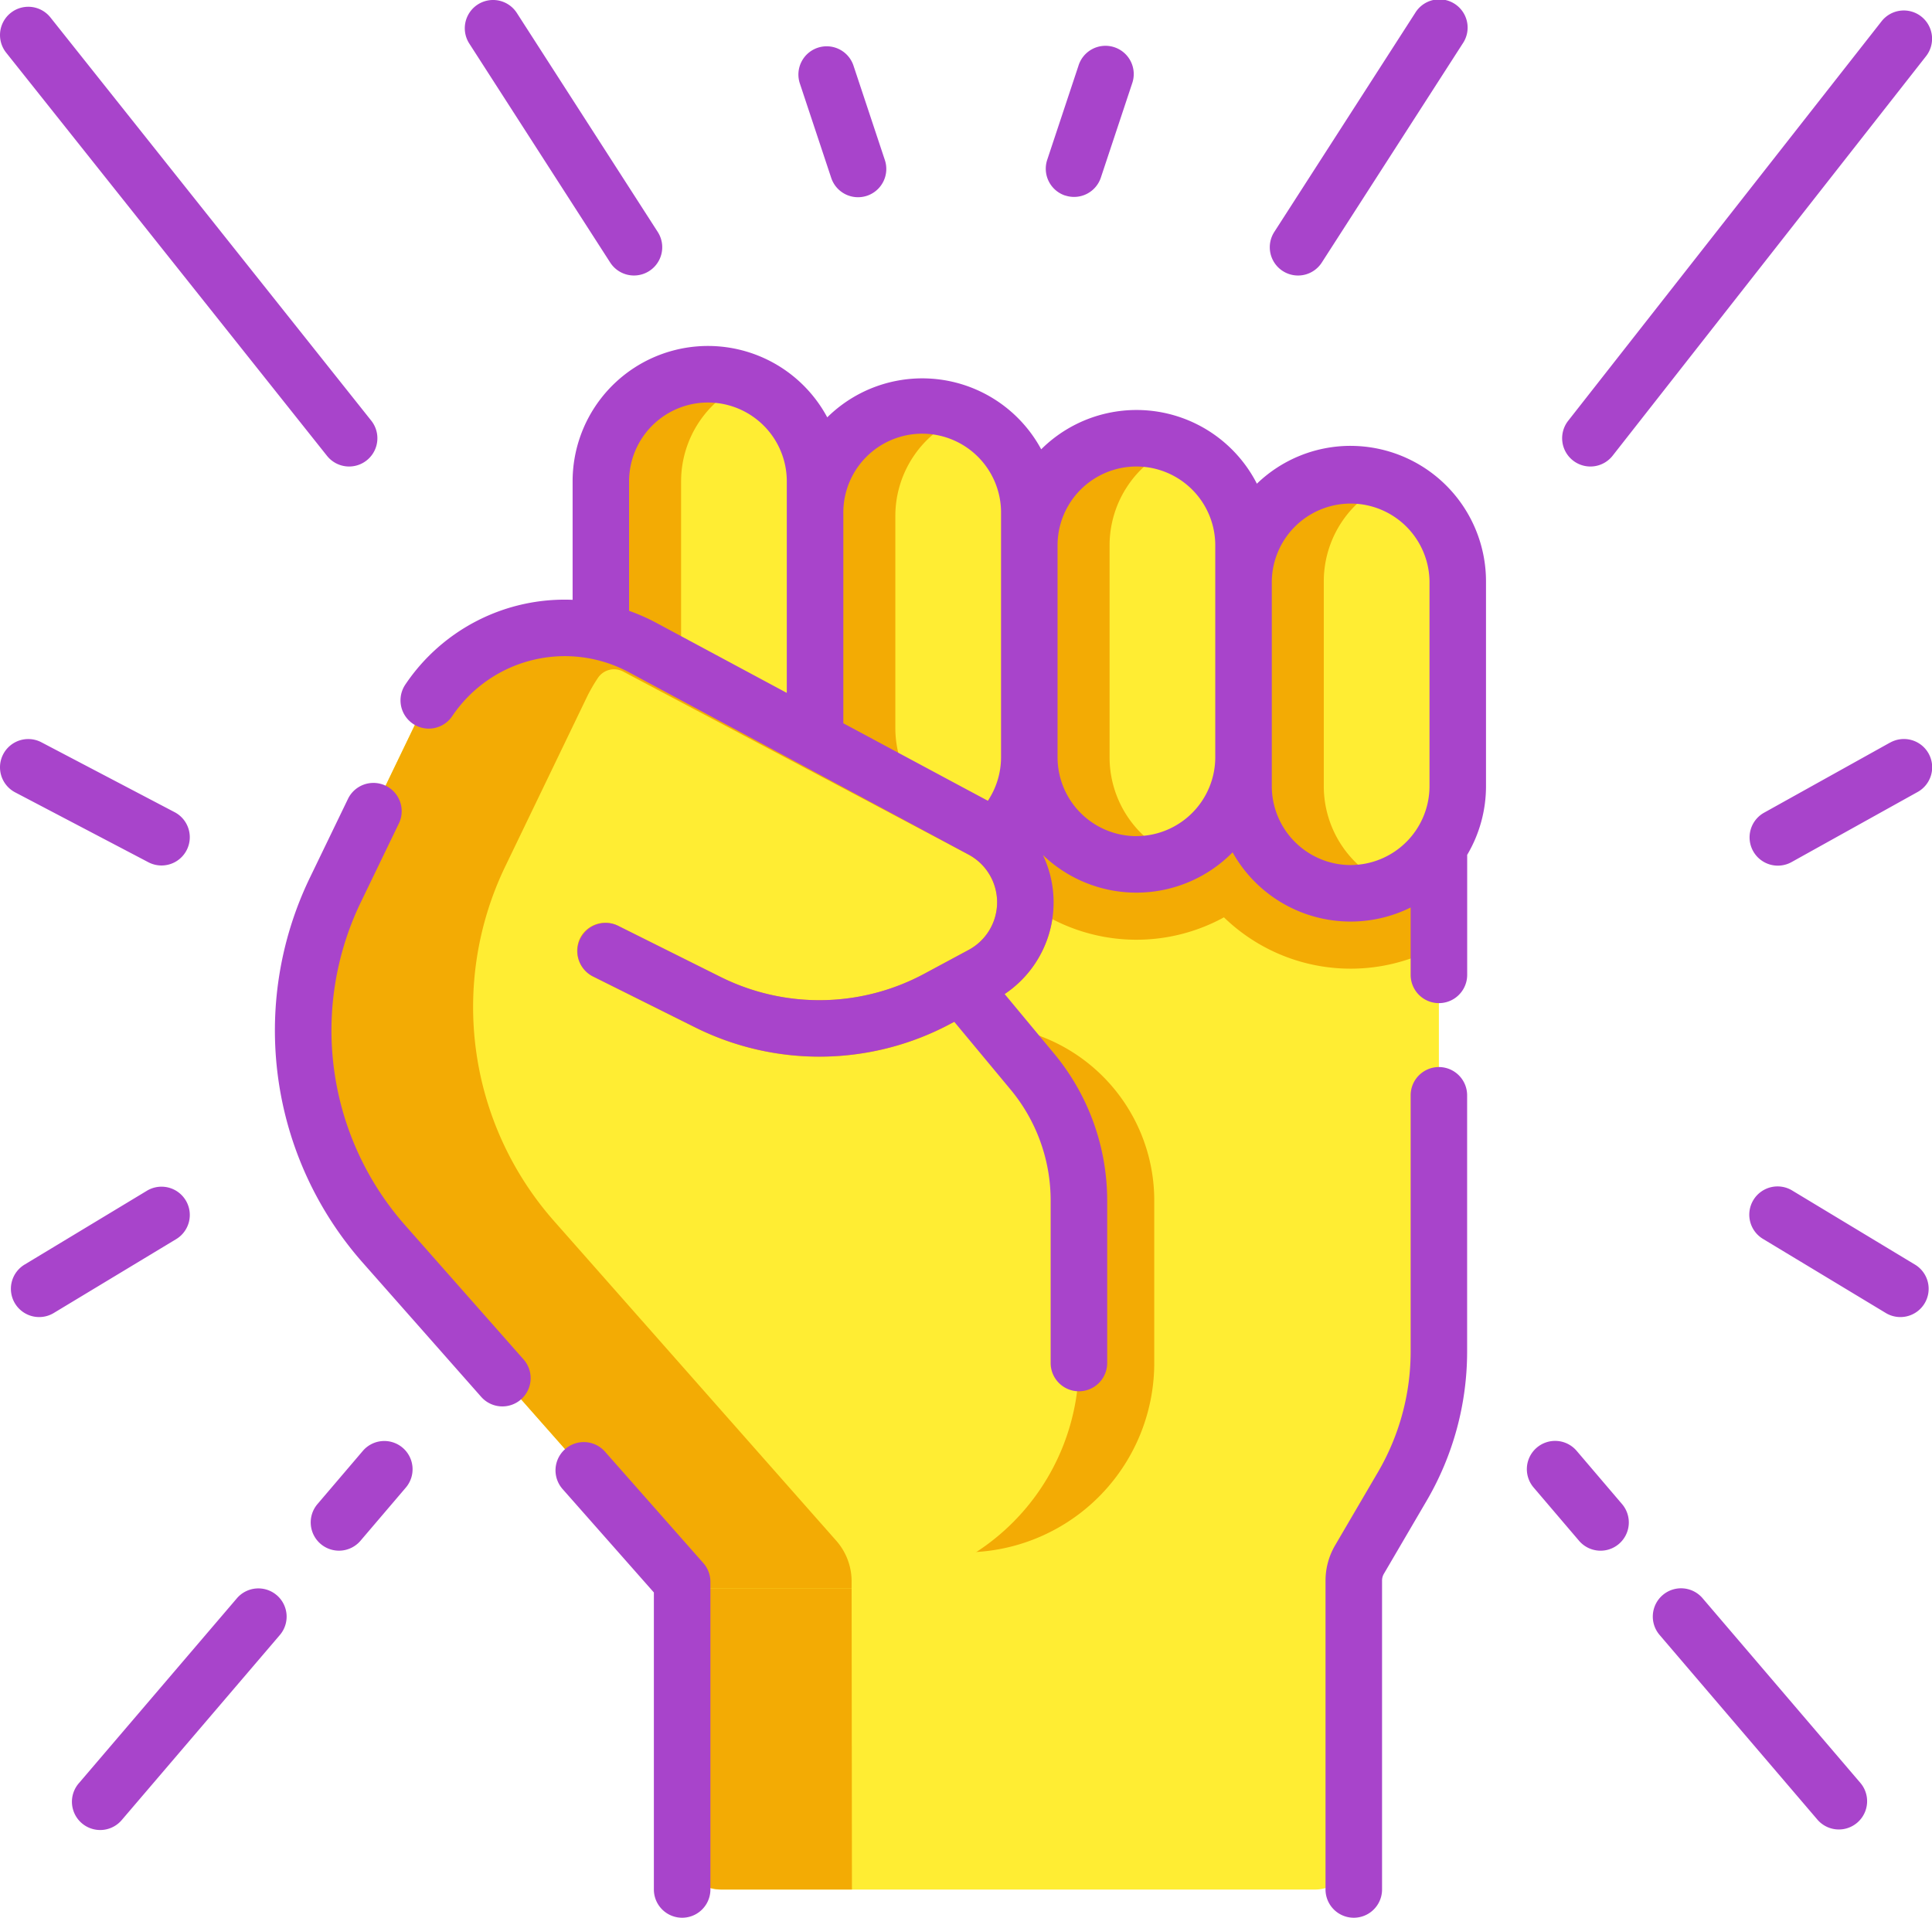
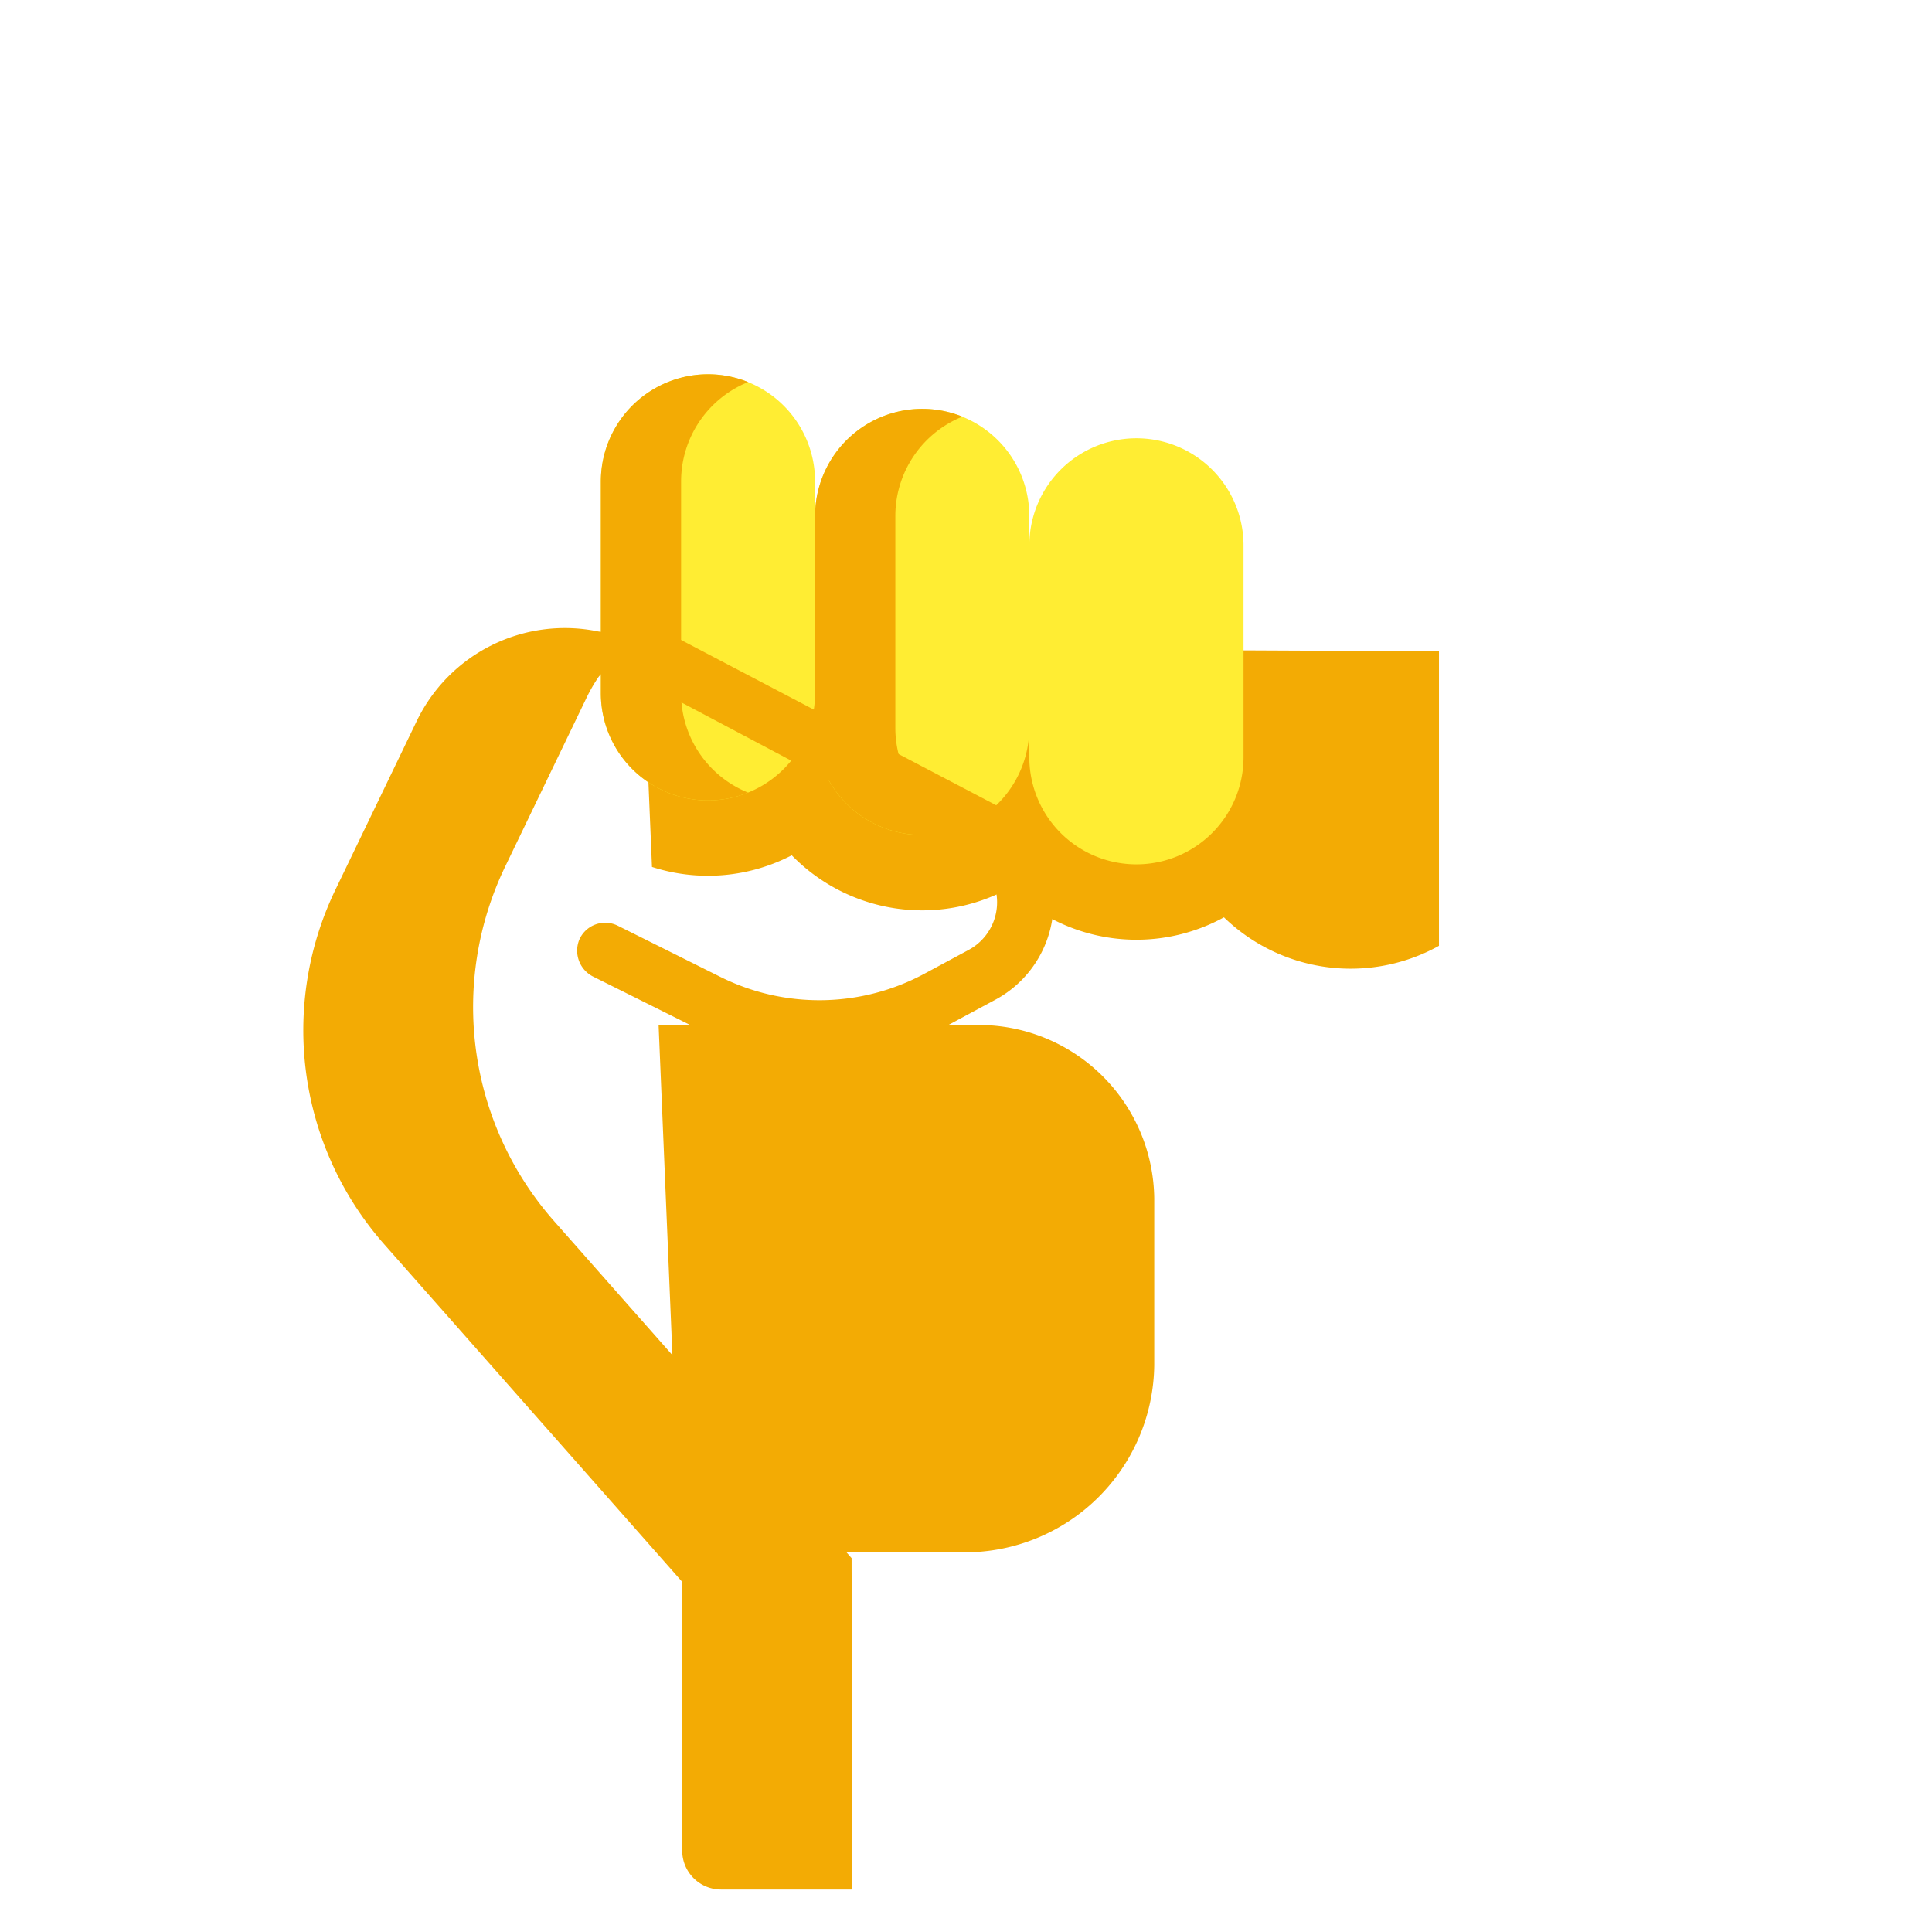
<svg xmlns="http://www.w3.org/2000/svg" width="111.073" height="110.258" viewBox="0 0 111.073 110.258">
  <g id="Group_11553" data-name="Group 11553" transform="translate(0 0)">
-     <path id="Path_13637" data-name="Path 13637" d="M170.562,173.744l2.264,54.1v15.068a2.234,2.234,0,0,0,2.234,2.234H209.2a2.234,2.234,0,0,0,2.234-2.234V227.384a2.372,2.372,0,0,1,.327-1.2l2.463-4.208a15.376,15.376,0,0,0,2.106-7.763V173.954Z" transform="translate(-133.607 -136.508)" fill="#ffed33" />
    <path id="Path_13638" data-name="Path 13638" d="M171.472,195.438l1.269,30.321h16.307A10.891,10.891,0,0,0,199.968,215v-9.591a10.09,10.09,0,0,0-10.117-9.97H171.472Zm-.38-9.085a10.458,10.458,0,0,0,8.036-.669,10.469,10.469,0,0,0,12.515,1.886,10.467,10.467,0,0,0,12.332,1.68,10.466,10.466,0,0,0,12.362,1.638V173.955l-45.773-.21Z" transform="translate(-133.609 -136.509)" fill="#f3ab04" />
    <path id="Path_13639" data-name="Path 13639" d="M171.749,119.538a6.157,6.157,0,0,1-12.315,0V107.356a6.157,6.157,0,1,1,12.315,0Zm12.317,1.99a6.157,6.157,0,0,1-12.315,0V109.345a6.157,6.157,0,1,1,12.315,0Z" transform="translate(-124.89 -79.678)" fill="#ffed33" />
    <g id="Group_11549" data-name="Group 11549" transform="translate(34.543 21.518)">
      <path id="Path_13640" data-name="Path 13640" d="M164.049,119.538V107.356a6.163,6.163,0,0,1,3.854-5.712,6.162,6.162,0,0,0-8.467,5.712v12.183a6.158,6.158,0,0,0,8.464,5.709A6.156,6.156,0,0,1,164.049,119.538Zm12.317,1.99V109.345a6.163,6.163,0,0,1,3.853-5.712,6.162,6.162,0,0,0-8.467,5.712v12.183a6.158,6.158,0,0,0,8.464,5.709A6.157,6.157,0,0,1,176.366,121.528Zm-2.515,47.733-10.3-11.671.562,13.42v15.068a2.234,2.234,0,0,0,2.234,2.234h7.524Z" transform="translate(-159.435 -101.196)" fill="#f3ab04" />
    </g>
-     <path id="Path_13641" data-name="Path 13641" d="M118.31,189.123l4.091,4.925a11.573,11.573,0,0,1,2.671,7.4V210.8a12.965,12.965,0,0,1-12.965,12.965h-9.843v-.388l-17.125-19.4A18.6,18.6,0,0,1,82.33,183.6L87,173.9a9.461,9.461,0,0,1,13-4.227l19.5,10.469a4.735,4.735,0,0,1,0,8.341Z" transform="translate(-63.046 -132.435)" fill="#ffed33" />
    <path id="Path_13642" data-name="Path 13642" d="M122.688,178.556a6.365,6.365,0,0,0-2.419-2.288L99.9,165.582a2.086,2.086,0,0,0-.375-.153l-.082.1a2.109,2.109,0,0,1-2.057.762,9.458,9.458,0,0,0-10.383,5.163l-4.675,9.7a18.6,18.6,0,0,0,2.81,20.383l17.125,19.4v.388h9.743v-.418a3.524,3.524,0,0,0-.882-2.329L94.9,200.2a18.6,18.6,0,0,1-2.81-20.383l4.675-9.7a9.335,9.335,0,0,1,.65-1.137,1.117,1.117,0,0,1,1.453-.377c3.872,2.055,19.864,10.529,19.864,10.529a3.11,3.11,0,0,1,0,5.479l-2.556,1.375a12.739,12.739,0,0,1-11.7.181l-5.913-2.949a1.625,1.625,0,0,0-2.2.774,1.67,1.67,0,0,0,.811,2.165l5.852,2.918a15.994,15.994,0,0,0,14.687-.227l2.556-1.375a6.359,6.359,0,0,0,2.416-8.916Z" transform="translate(-63.046 -129.995)" fill="#f3ab04" />
    <g id="Group_11550" data-name="Group 11550" transform="translate(59.177 25.196)">
      <path id="Path_13643" data-name="Path 13643" d="M285.447,136.516a6.157,6.157,0,1,1-12.315,0V124.334a6.157,6.157,0,1,1,12.315,0Z" transform="translate(-273.132 -118.174)" fill="#ffed33" />
-       <path id="Path_13644" data-name="Path 13644" d="M342.289,133.854v11.784a6.159,6.159,0,0,1-12.317,0V133.854a6.159,6.159,0,1,1,12.317,0Z" transform="translate(-317.657 -125.631)" fill="#ffed33" />
    </g>
    <g id="Group_11551" data-name="Group 11551" transform="translate(59.177 25.196)">
-       <path id="Path_13645" data-name="Path 13645" d="M277.746,136.516V124.334a6.163,6.163,0,0,1,3.853-5.712,6.162,6.162,0,0,0-8.467,5.712v12.183a6.162,6.162,0,0,0,8.467,5.71A6.16,6.16,0,0,1,277.746,136.516Zm12.315,1.664V126.4a6.164,6.164,0,0,1,3.855-5.712,6.163,6.163,0,0,0-8.469,5.712V138.18a6.163,6.163,0,0,0,8.469,5.71A6.163,6.163,0,0,1,290.061,138.18Z" transform="translate(-273.132 -118.174)" fill="#f3ab04" />
-     </g>
-     <path id="Path_13646" data-name="Path 13646" d="M34.781,85.342a1.625,1.625,0,0,0-2.437,2.151l5.248,5.945v17.076a1.625,1.625,0,1,0,3.25,0V92.823a1.625,1.625,0,0,0-.407-1.075ZM23.31,72.348a16.936,16.936,0,0,1-2.564-18.6l2.2-4.553a1.625,1.625,0,0,0-2.927-1.411l-2.2,4.553A20.179,20.179,0,0,0,20.874,74.5l6.79,7.692A1.625,1.625,0,1,0,30.1,80.04Zm54.34-44.833a7.755,7.755,0,0,0-5.39,2.176,7.771,7.771,0,0,0-12.4-1.978,7.773,7.773,0,0,0-12.3-1.837,7.782,7.782,0,0,0-14.64,3.68v6.811a11.034,11.034,0,0,0-9.616,4.87,1.625,1.625,0,1,0,2.694,1.819,7.8,7.8,0,0,1,10.19-2.508l19.5,10.469a3.109,3.109,0,0,1,0,5.478l-2.558,1.375a12.736,12.736,0,0,1-11.7.18L35.519,55.1a1.625,1.625,0,0,0-1.45,2.908l5.912,2.947a15.991,15.991,0,0,0,14.686-.226l.195-.1,3.241,3.9a9.971,9.971,0,0,1,2.3,6.36v9.357a1.625,1.625,0,1,0,3.25,0V70.89A13.229,13.229,0,0,0,60.6,62.454l-2.842-3.422a6.341,6.341,0,0,0,2.2-7.993,7.759,7.759,0,0,0,10.905-.153A7.773,7.773,0,0,0,81.1,54.056V57.93a1.625,1.625,0,1,0,3.25,0v-6.9a7.735,7.735,0,0,0,1.082-3.953V35.3a7.793,7.793,0,0,0-7.783-7.784ZM36.167,37V29.557a4.533,4.533,0,1,1,9.067,0V41.718l-7.512-4.033A11.3,11.3,0,0,0,36.167,37Zm12.317,6.465V31.417a4.534,4.534,0,1,1,9.067,0v14a4.533,4.533,0,0,1-.758,2.505Zm16.85,6.489A4.539,4.539,0,0,1,60.8,45.419V33.236a4.533,4.533,0,0,1,9.067,0V45.419A4.539,4.539,0,0,1,65.334,49.952Zm12.317,1.663a4.539,4.539,0,0,1-4.534-4.534V35.3a4.534,4.534,0,0,1,9.067,0V47.082A4.539,4.539,0,0,1,77.651,51.615ZM82.727,63.23A1.625,1.625,0,0,0,81.1,64.855V79.581A13.748,13.748,0,0,1,79.22,86.52L76.756,90.73a4.013,4.013,0,0,0-.55,2.027v17.757a1.625,1.625,0,1,0,3.25,0V92.757a.761.761,0,0,1,.1-.384l2.463-4.207a17,17,0,0,0,2.328-8.584V64.855a1.625,1.625,0,0,0-1.625-1.625ZM73.746,17.462a1.623,1.623,0,0,0,2.246-.487l8.1-12.59A1.625,1.625,0,1,0,81.36,2.627l-8.1,12.59a1.625,1.625,0,0,0,.487,2.246ZM90.432,28.356a1.624,1.624,0,0,0,2.281-.276L110.726,5.117a1.625,1.625,0,1,0-2.557-2.006L90.156,26.074A1.625,1.625,0,0,0,90.432,28.356Zm18.226,16.221L101.43,48.6a1.625,1.625,0,1,0,1.58,2.84l7.228-4.02a1.625,1.625,0,1,0-1.58-2.84Zm1.41,29.995-7.008-4.229a1.625,1.625,0,1,0-1.679,2.782l7.008,4.229a1.625,1.625,0,1,0,1.679-2.782ZM90.647,85.3a1.625,1.625,0,1,0-2.471,2.111l2.6,3.049a1.625,1.625,0,1,0,2.471-2.111Zm7.241,8.475a1.625,1.625,0,1,0-2.471,2.111l9.071,10.616a1.625,1.625,0,0,0,2.471-2.111ZM61.235,13.119a1.623,1.623,0,0,0,2.055-1.029l1.794-5.4A1.625,1.625,0,1,0,62,5.668l-1.794,5.4a1.625,1.625,0,0,0,1.029,2.055ZM35.081,16.975a1.625,1.625,0,1,0,2.733-1.759l-8.1-12.589A1.625,1.625,0,1,0,26.98,4.385ZM18.8,28.089a1.625,1.625,0,1,0,2.543-2.024L2.9,2.885A1.625,1.625,0,1,0,.354,4.909ZM8.531,51.455a1.625,1.625,0,0,0,1.51-2.878L2.38,44.558A1.625,1.625,0,0,0,.87,47.436Zm2.146,19.439a1.625,1.625,0,0,0-2.231-.552L1.439,74.572a1.625,1.625,0,1,0,1.679,2.782l7.008-4.229a1.625,1.625,0,0,0,.552-2.231ZM23.15,85.119a1.625,1.625,0,0,0-2.291.18l-2.6,3.049a1.625,1.625,0,1,0,2.471,2.111l2.6-3.049A1.625,1.625,0,0,0,23.15,85.119Zm-7.241,8.475a1.625,1.625,0,0,0-2.291.18L4.547,104.39A1.625,1.625,0,1,0,7.018,106.5l9.071-10.616a1.625,1.625,0,0,0-.18-2.291Zm31.874-81.5a1.625,1.625,0,1,0,3.084-1.025l-1.794-5.4a1.625,1.625,0,1,0-3.084,1.025Z" transform="translate(0 -1.881)" fill="#a844cb" />
+       </g>
  </g>
</svg>